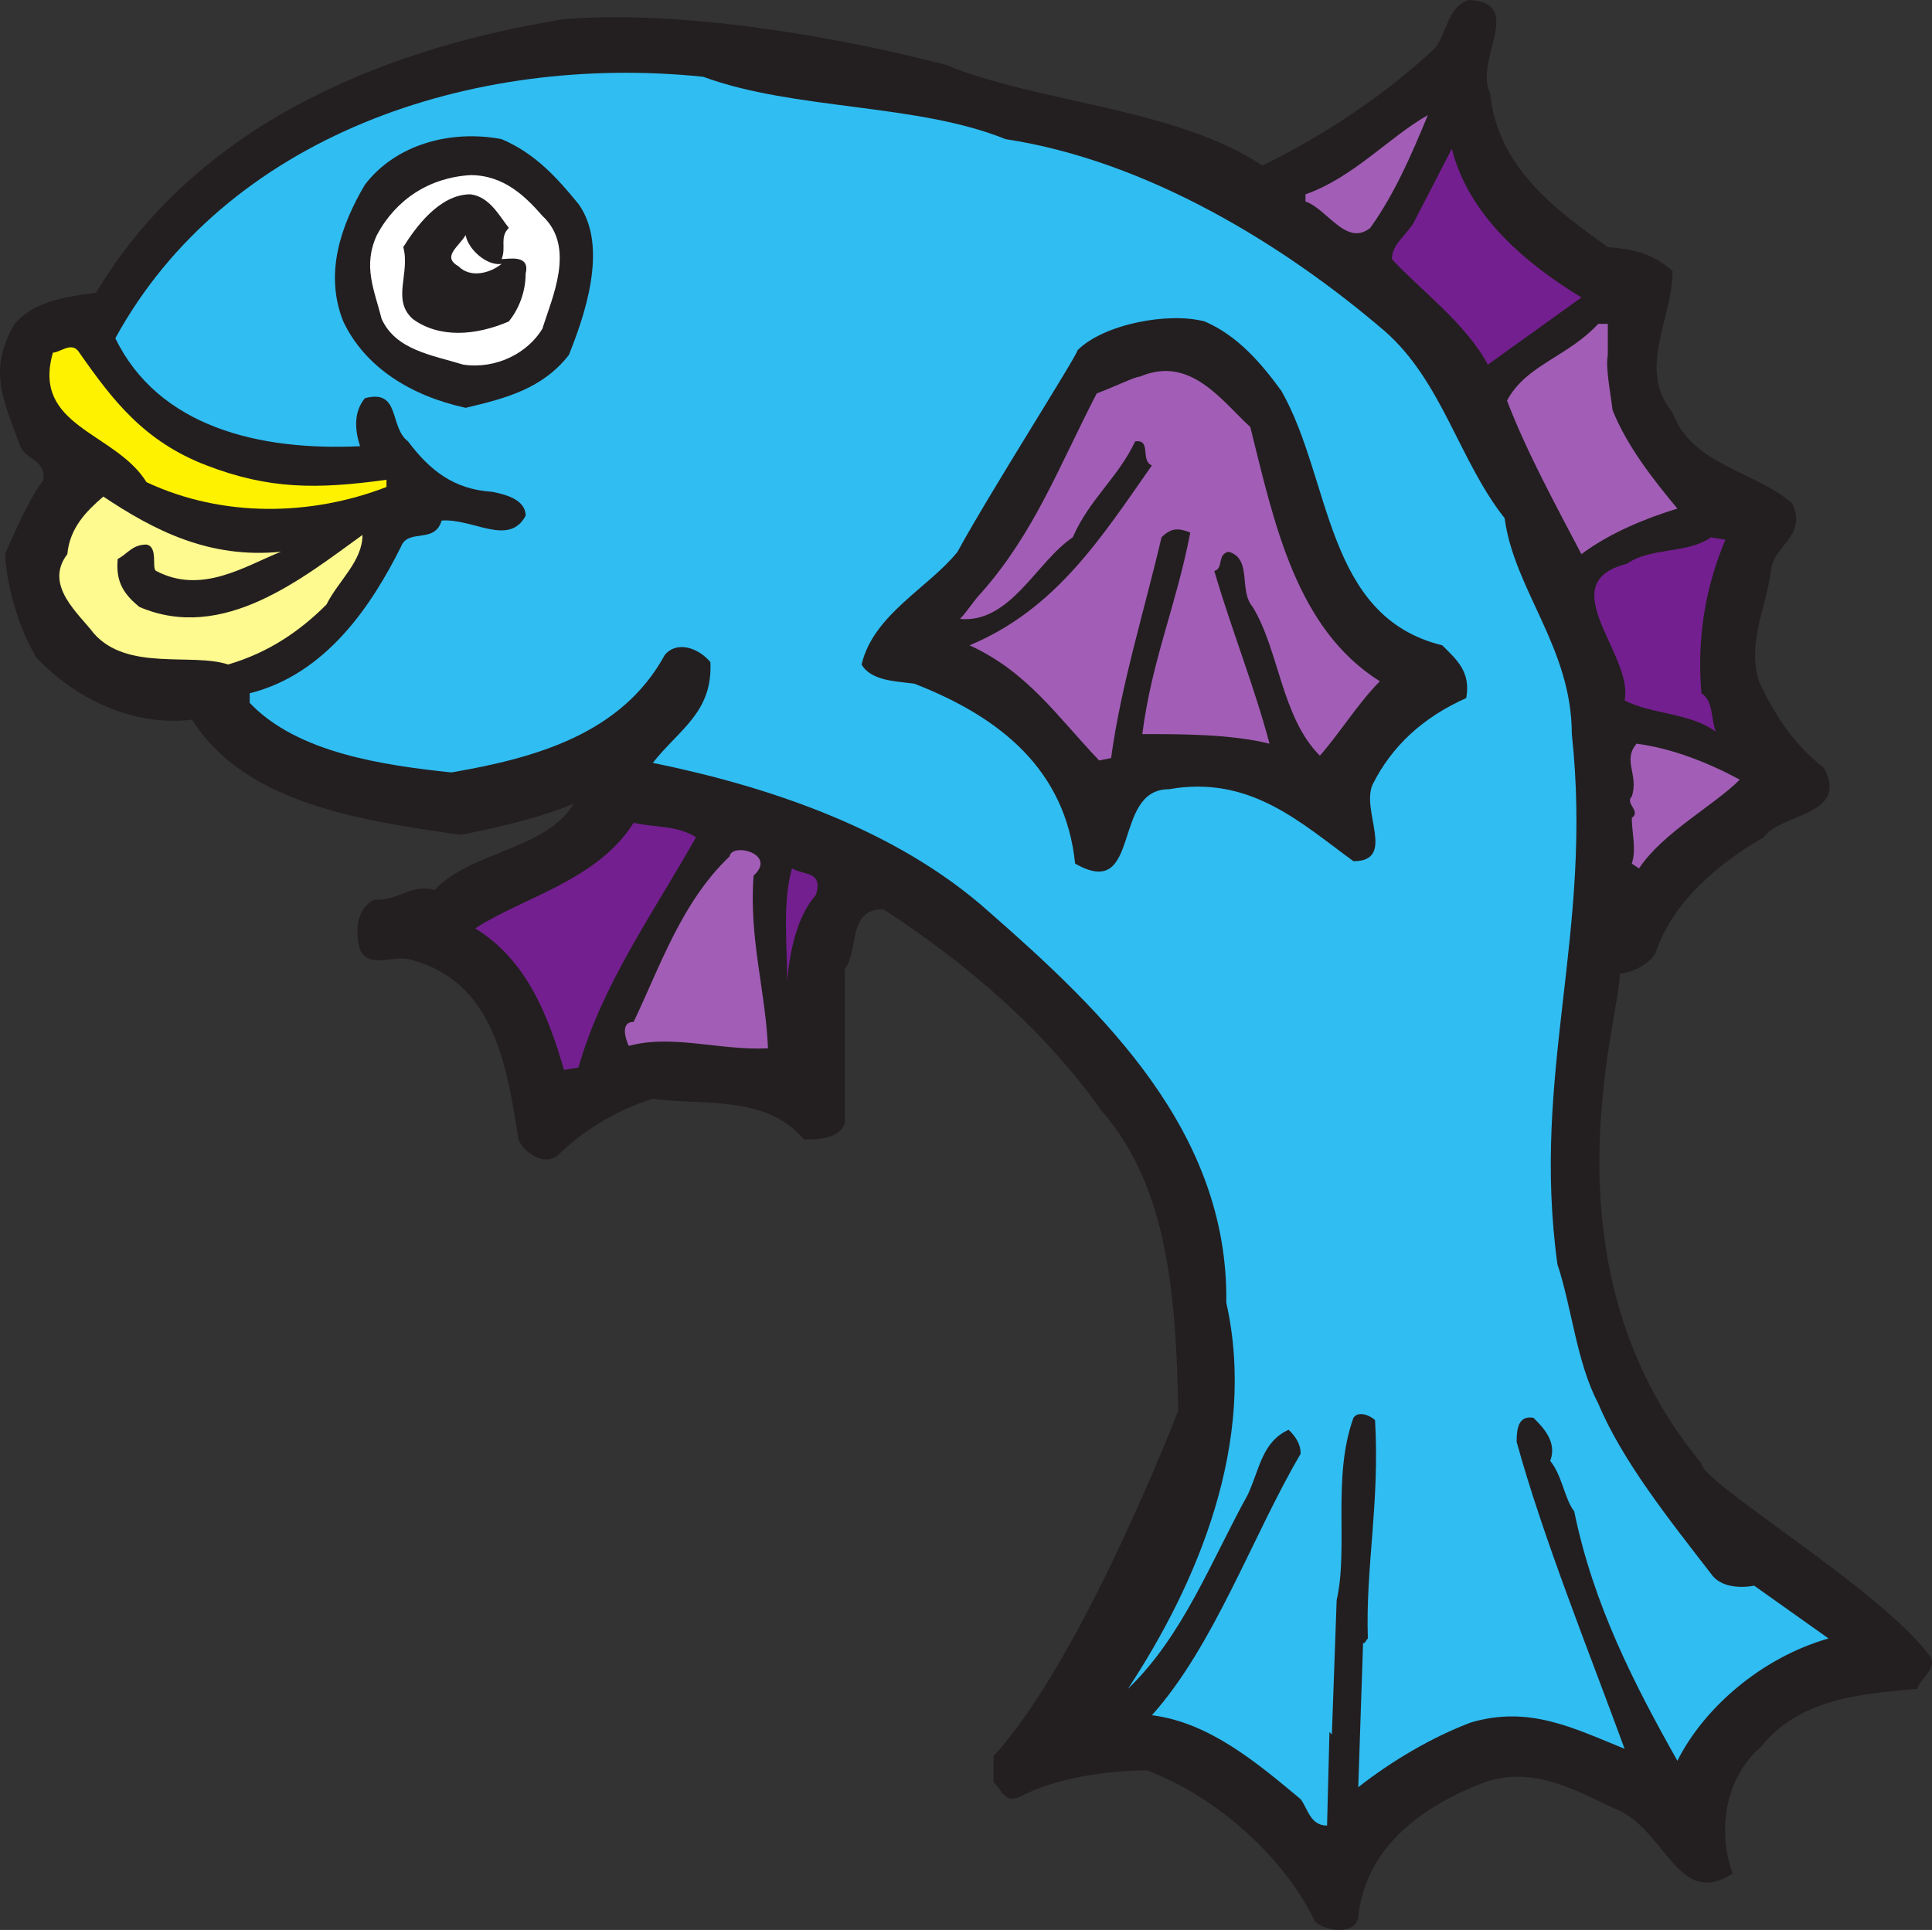
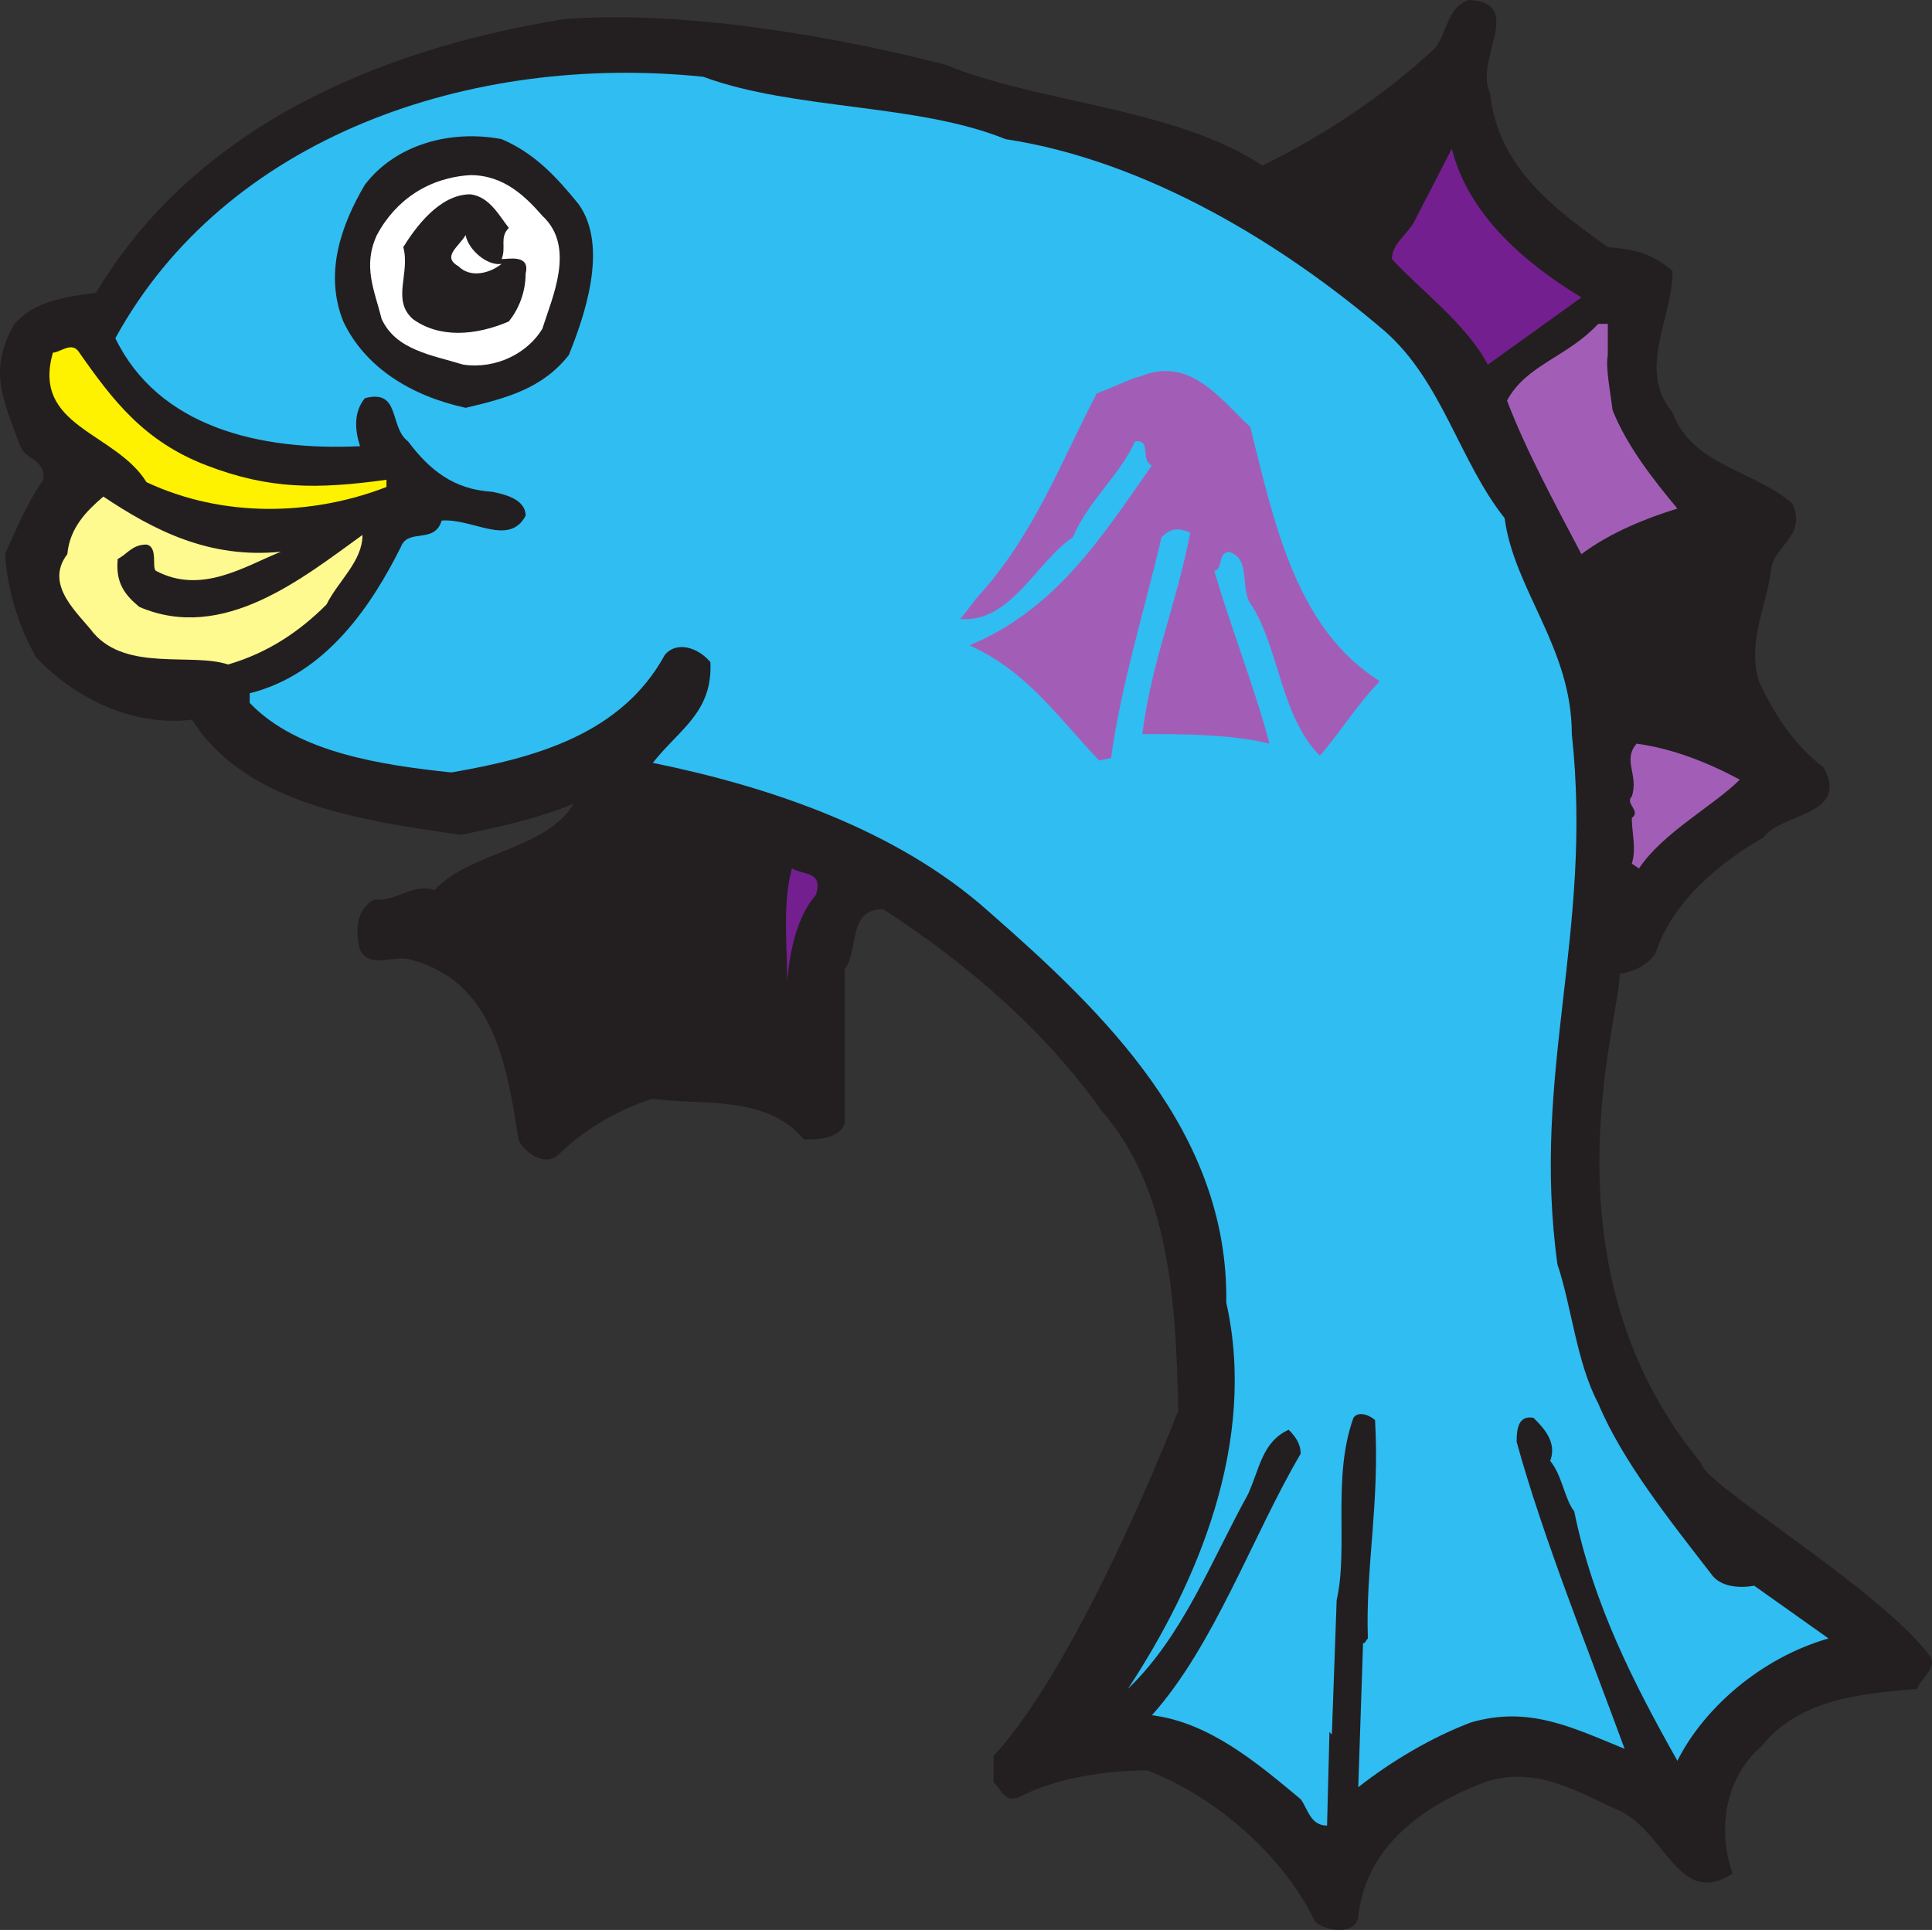
<svg xmlns="http://www.w3.org/2000/svg" width="603.882" height="603.375">
  <rect width="100%" height="100%" fill="#333333" stroke="none" />
  <path fill="#231f20" fill-rule="evenodd" d="M465.798 29.25c2.25 23.25 21 36.75 36.75 48 9 .75 14.25 2.25 20.25 7.5 0 15-11.25 30.75 0 44.25 6 16.5 25.5 18 37.5 28.5 4.5 10.5-6 12.75-6.75 21-1.5 11.25-7.5 22.5-3.75 34.5 4.5 9.75 10.5 19.5 20.25 27 8.25 15-13.5 14.25-18.75 21.75-14.25 8.25-28.5 20.25-33.75 36-1.5 3-6 6-11.25 6.75 0 14.25-25.5 91.5 25.5 153 0 6 55.5 39 71.25 60 3 3.75-3 7.5-3.75 10.5-17.25 1.5-36.75 3-48.75 18-10.5 9-14.25 24.75-9 39.75-17.25 11.25-21-14.25-36.75-20.25-12.75-6-27-14.25-42.75-7.5-18.75 7.5-35.25 20.25-37.5 41.25-.75 6-10.5 4.5-13.5 1.5-9.75-20.25-30.75-39-52.5-47.25-12 0-28.5 2.25-39.75 8.25-5.25 2.25-6-3-8.25-4.5V549c27.75-30 57.75-108 57.75-108-.75-35.25-3-69.75-24-93.75-18-25.5-42.75-46.5-68.25-63-11.25 0-7.5 12.75-12 18.75v48c-1.5 5.25-9 5.25-12.75 5.25-12-14.25-32.25-10.5-47.25-12.75-12 3.75-22.5 10.5-30 18-4.5 3-10.5-1.5-12-5.25-3.75-24.75-8.25-49.5-33.75-56.25-5.25-1.5-12.75 3-15.75-3-1.5-5.25-1.5-12.75 4.5-15.75 6.75.75 12-5.25 18.75-3 11.25-12 35.25-12.75 43.5-27-10.5 4.5-24 7.5-35.25 9.75-31.5-4.5-67.5-9.75-84-36-18.75 2.25-36.75-6.75-48.75-19.5-5.25-9-9-21-9.75-32.25 3.75-8.25 6.75-15.75 12-23.25.75-6.75-6-6-7.5-11.25-5.25-14.25-9.75-23.25-1.5-37.5 6-6.75 14.25-8.25 25.5-9.75 30-50.25 85.5-75.75 146.25-85.5 36-3 84.75 5.25 119.25 14.25 29.25 12 72 13.5 99 31.5 18.75-9 39-22.5 54-36.75 3.75-4.5 3.75-12.75 10.5-15 18 .75 1.5 18.75 6.75 29.25" />
  <path fill="#30bdf2" fill-rule="evenodd" d="M314.298 43.5c44.25 6.75 87 33 118.5 60 18 15.75 23.25 40.5 37.5 58.5 3 22.5 21 40.5 21 67.5 6.75 62.25-12.75 105.75-4.5 165.75 4.5 13.5 6 30.75 12.75 43.5 7.5 18 22.5 36.75 35.25 53.25 3 4.5 9.75 4.5 13.5 3.75l23.25 16.5c-21 6-39 21.75-47.25 38.25-13.5-24-26.25-48.75-32.25-78-3-3.75-3.75-11.25-7.5-15.75 2.25-6-2.25-10.5-5.25-13.5-4.5-.75-5.25 3-5.25 7.5 8.25 30 22.5 65.25 33.75 96-16.5-6.75-30-13.5-48-8.25-12 4.5-24.75 12-35.25 20.25l1.5-45c.75 0 .75-.75 1.5-1.5-.75-22.5 3.75-42 2.25-68.25-1.5-1.5-5.25-3-6.75-.75-6.75 18.75-1.5 40.5-5.25 57l-1.5 42-.75-.75-.75 29.25c-5.25 0-6-5.25-8.25-8.25-13.5-11.25-28.5-24-46.5-26.25 19.5-21.75 31.5-56.25 46.5-81.75 0-3-1.5-5.25-3.75-7.5-8.25 3.75-9 12-12.75 20.25-11.25 20.25-20.25 44.25-37.5 60.75 21.75-33 40.5-77.25 30.75-120.75.75-53.25-38.25-90.75-74.25-122.25-28.5-25.5-68.25-39-105-46.5 8.25-10.5 18.75-15.75 18-31.5-3.75-4.5-10.5-6.75-14.25-2.25-13.5 24.75-40.5 32.25-66.75 36.75-21-2.25-48-6-63-21.75v-3c24-6 38.25-27.75 47.25-45.75 2.25-6 10.5-.75 12.75-8.25 9.75-.75 21 8.25 26.25-1.5 0-5.25-6.75-6.75-10.5-7.5-12-.75-19.5-6.75-26.25-15.75-6-4.5-2.25-16.5-13.5-13.5-3.75 4.5-3 10.5-1.5 15-31.5 1.5-63-6-76.5-33.75 34.5-63 111-89.25 183.75-81.75 28.5 10.5 66.75 8.25 94.5 19.5" />
-   <path fill="#a25eb6" fill-rule="evenodd" d="M428.298 71.25c-7.5 6-13.5-6-20.25-8.25v-2.25c15-5.25 26.25-18 38.25-24.75-5.25 12.75-10.5 24.75-18 35.25" />
  <path fill="#231f20" fill-rule="evenodd" d="M180.798 63.75c9.75 13.5 1.5 36-3 47.25-8.25 10.5-19.5 13.5-32.25 16.5-17.25-3.75-31.5-12.75-38.25-27-6-15-.75-30 6.75-42.75 9.75-12.75 27-17.25 42.75-14.25 10.5 4.5 17.25 12 24 20.25" />
  <path fill="#741f90" fill-rule="evenodd" d="m494.298 93-29.25 21c-6.75-12.75-21-23.25-30-33 0-4.5 4.5-7.5 6.75-11.25l12-23.25c5.25 21 23.25 36 40.5 46.5" />
  <path fill="#fff" fill-rule="evenodd" d="M169.548 67.5c10.5 9.75 3 25.5 0 35.25-4.5 7.5-14.25 12.75-24.75 11.25-9.75-3-21-4.5-25.5-14.25-2.25-9-6-16.5-1.5-26.25 6-11.25 16.5-18 29.25-18.75 10.5 0 17.25 6.75 22.5 12.75" />
  <path fill="#231f20" fill-rule="evenodd" d="M159.048 71.25c-3 3-.75 6-2.25 9.75 2.25 0 9-1.5 7.5 4.5 0 6-2.25 11.25-5.25 15-10.5 4.5-21.75 5.25-30-.75-6.75-6-.75-14.25-3-22.5 3.75-6 11.25-16.5 21-16.5 6 .75 9 6.75 12 10.5" />
  <path fill="#fff" fill-rule="evenodd" d="M156.798 82.5c-3.75 3-9.75 4.5-13.5.75-5.25-3 0-6 2.25-9.75.75 4.5 6.75 9.75 11.25 9" />
-   <path fill="#231f20" fill-rule="evenodd" d="M450.798 201.75c-36.75-9-34.5-51.75-50.25-79.5-6-8.25-13.5-17.25-24-21.75-11.25-3-31.5.75-39.75 9 0 1.5-27.75 45-37.5 63-9 11.25-26.25 19.5-30 35.25 3 5.25 11.25 5.25 16.5 6 27 10.5 47.25 27 50.25 56.25 21 12 11.25-23.25 29.25-23.25 25.5-4.5 41.25 10.5 57.75 22.5 13.5 0 2.25-15.75 6-24 6-12 15.75-21 29.25-27 1.5-8.25-3-12-7.5-16.5" />
  <path fill="#a25eb6" fill-rule="evenodd" d="M412.548 236.25c-12-12-12.75-33-21-46.5-4.5-5.25 0-15-7.5-17.25-3.75.75-1.5 5.25-4.5 6 5.25 18 12.75 36.75 17.25 54-12-3-27.75-3-39.75-3 3-23.25 10.5-39.75 15-63-3.75-1.5-6-1.5-9 1.5-5.25 22.5-12.75 46.5-15.75 69l-3.75.75c-13.5-14.25-22.5-27.75-40.5-36 27-11.25 41.25-33.75 57-56.25-3.75-1.5 0-8.25-5.25-7.5-5.25 11.25-14.25 18-19.5 30-11.25 7.5-19.5 27-35.25 25.5 2.25-2.25 4.5-6 6.75-8.25 16.5-18.75 24-39 36-62.25 6-2.25 12-5.25 13.5-5.25 15.75-6.75 25.5 7.5 34.5 15.75 7.5 30 14.25 63 40.5 79.5-6.75 6.75-12.75 16.5-18.75 23.25m90-125.25c-.75 3.75.75 11.25 1.5 17.25 4.5 11.25 12.75 21.75 20.25 30.75-9.75 3-21 7.5-30 14.25-8.25-15.75-17.25-32.25-23.25-48 6-11.25 18.75-13.5 28.5-24h3V111" />
  <path fill="#fff200" fill-rule="evenodd" d="M64.548 145.5c19.5 7.5 34.5 7.5 56.25 4.5v2.25c-23.25 9-51 9.75-75-1.5-9.75-15.75-36-17.25-29.25-40.5 2.25 0 6-3.75 8.25 0 10.5 15 20.25 27.75 39.75 35.25" />
  <path fill="#fffa8f" fill-rule="evenodd" d="M87.798 172.5c-11.25 4.5-24.75 13.5-39 6-1.5-.75.75-7.5-3-8.25-4.5 0-6 3-9 4.5-.75 7.5 2.25 11.25 6.75 15 26.25 11.25 51-9 69.75-22.5 0 8.25-7.5 14.25-11.25 21.75-8.25 8.25-18 15-30.75 18.75-11.25-3.75-31.5 2.25-42-9.75-4.5-6-15.75-15-8.25-24.75.75-8.25 6-13.5 11.25-18 15.75 10.5 33 19.5 55.5 17.25" />
-   <path fill="#741f90" fill-rule="evenodd" d="M539.298 168.75c-6 14.25-9 30-7.5 48 3.75 2.25 3 8.25 4.5 12-8.25-6-19.5-5.25-28.5-9.75 3-14.25-23.25-36.75.75-42.75 7.5-5.25 18.75-3 26.25-8.25l4.5.75" />
  <path fill="#a25eb6" fill-rule="evenodd" d="M543.798 243.75c-8.25 8.25-24 16.5-31.5 27.75l-2.25-1.5c1.5-4.5 0-9.75 0-14.25 3-2.25-2.25-4.5 0-6.75 2.25-6.75-3-11.25 1.5-16.5 11.25 1.5 22.5 6 32.25 11.25" />
-   <path fill="#741f90" fill-rule="evenodd" d="M217.548 261.75c-13.5 24-29.25 45.75-36.75 72l-4.5.75c-5.25-18-12-34.5-27.75-44.25 15-9.75 38.25-15 49.5-33 6.75 1.5 13.5.75 19.5 4.5" />
-   <path fill="#a25eb6" fill-rule="evenodd" d="M235.548 273.75c-1.5 19.5 3.75 36 4.5 54-15 .75-30-4.5-43.5-.75-.75-1.5-3-7.5 1.5-7.5 8.25-17.25 15-37.5 30-51.75.75-4.5 15-.75 7.5 6" />
  <path fill="#741f90" fill-rule="evenodd" d="M255.048 279.75c-6 6.75-8.25 18-9 27 0-11.25-1.5-24.75 1.5-35.25 3.75 2.25 9.75.75 7.5 8.25" />
</svg>